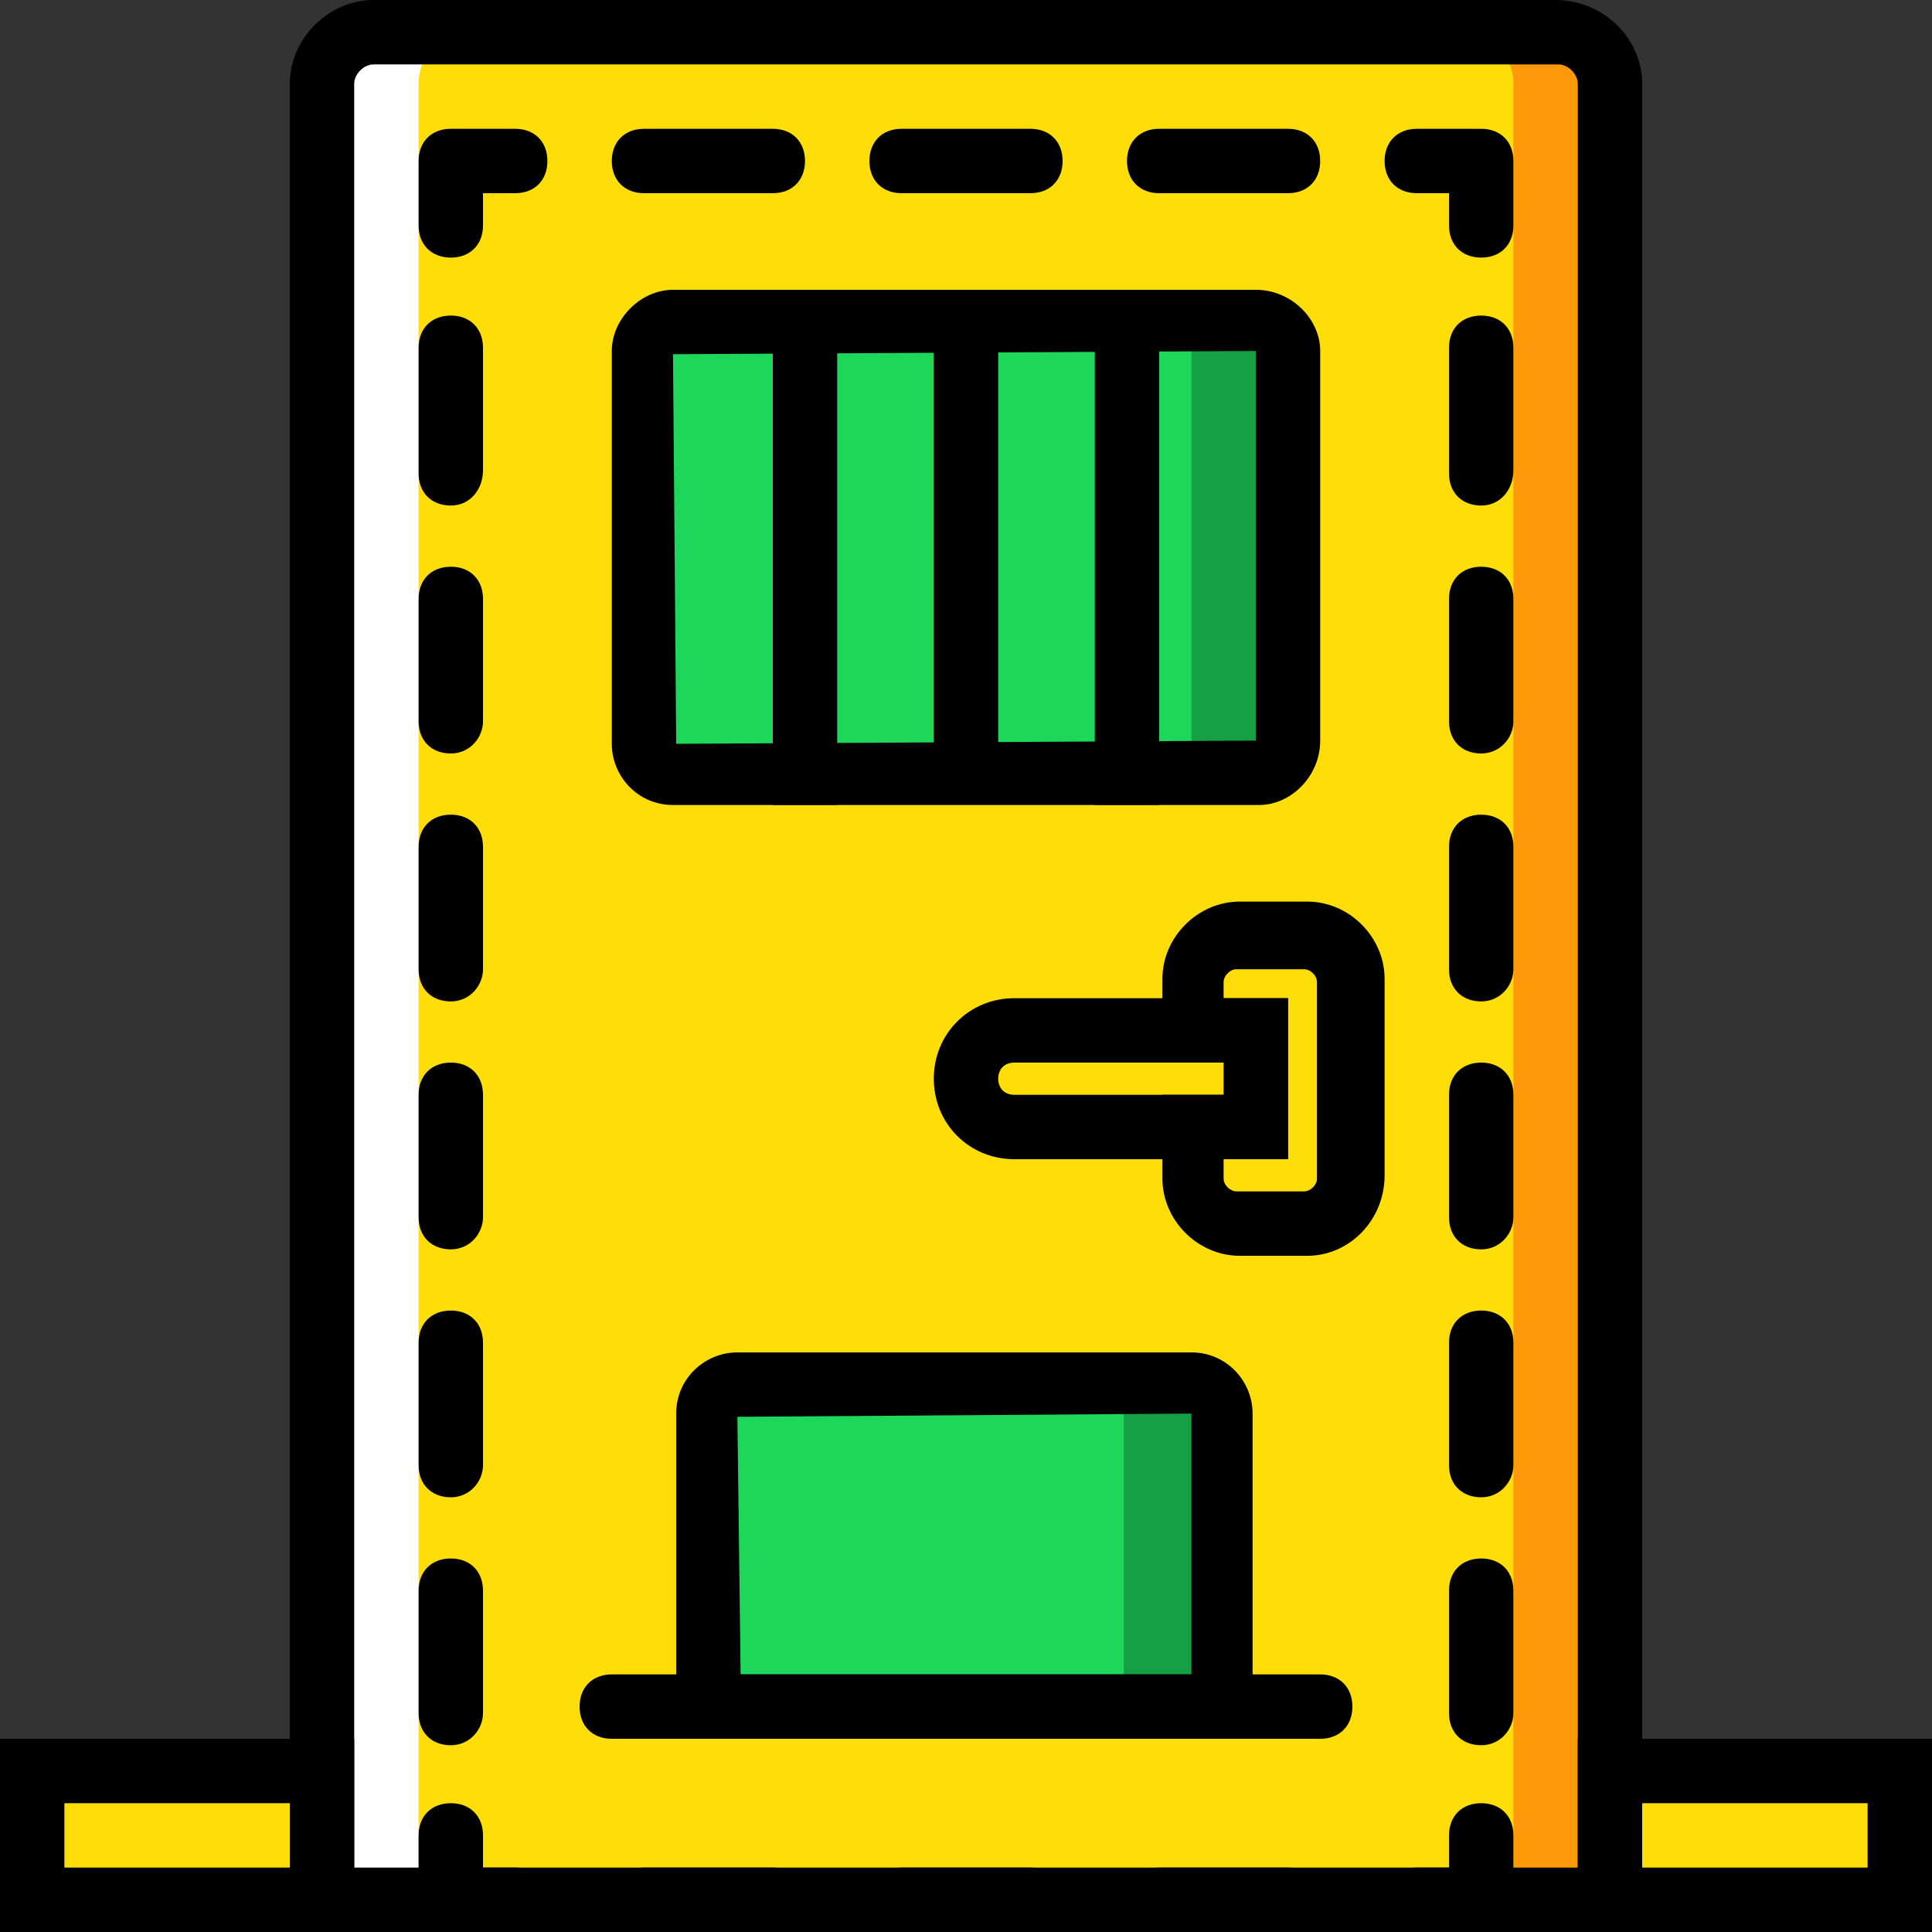
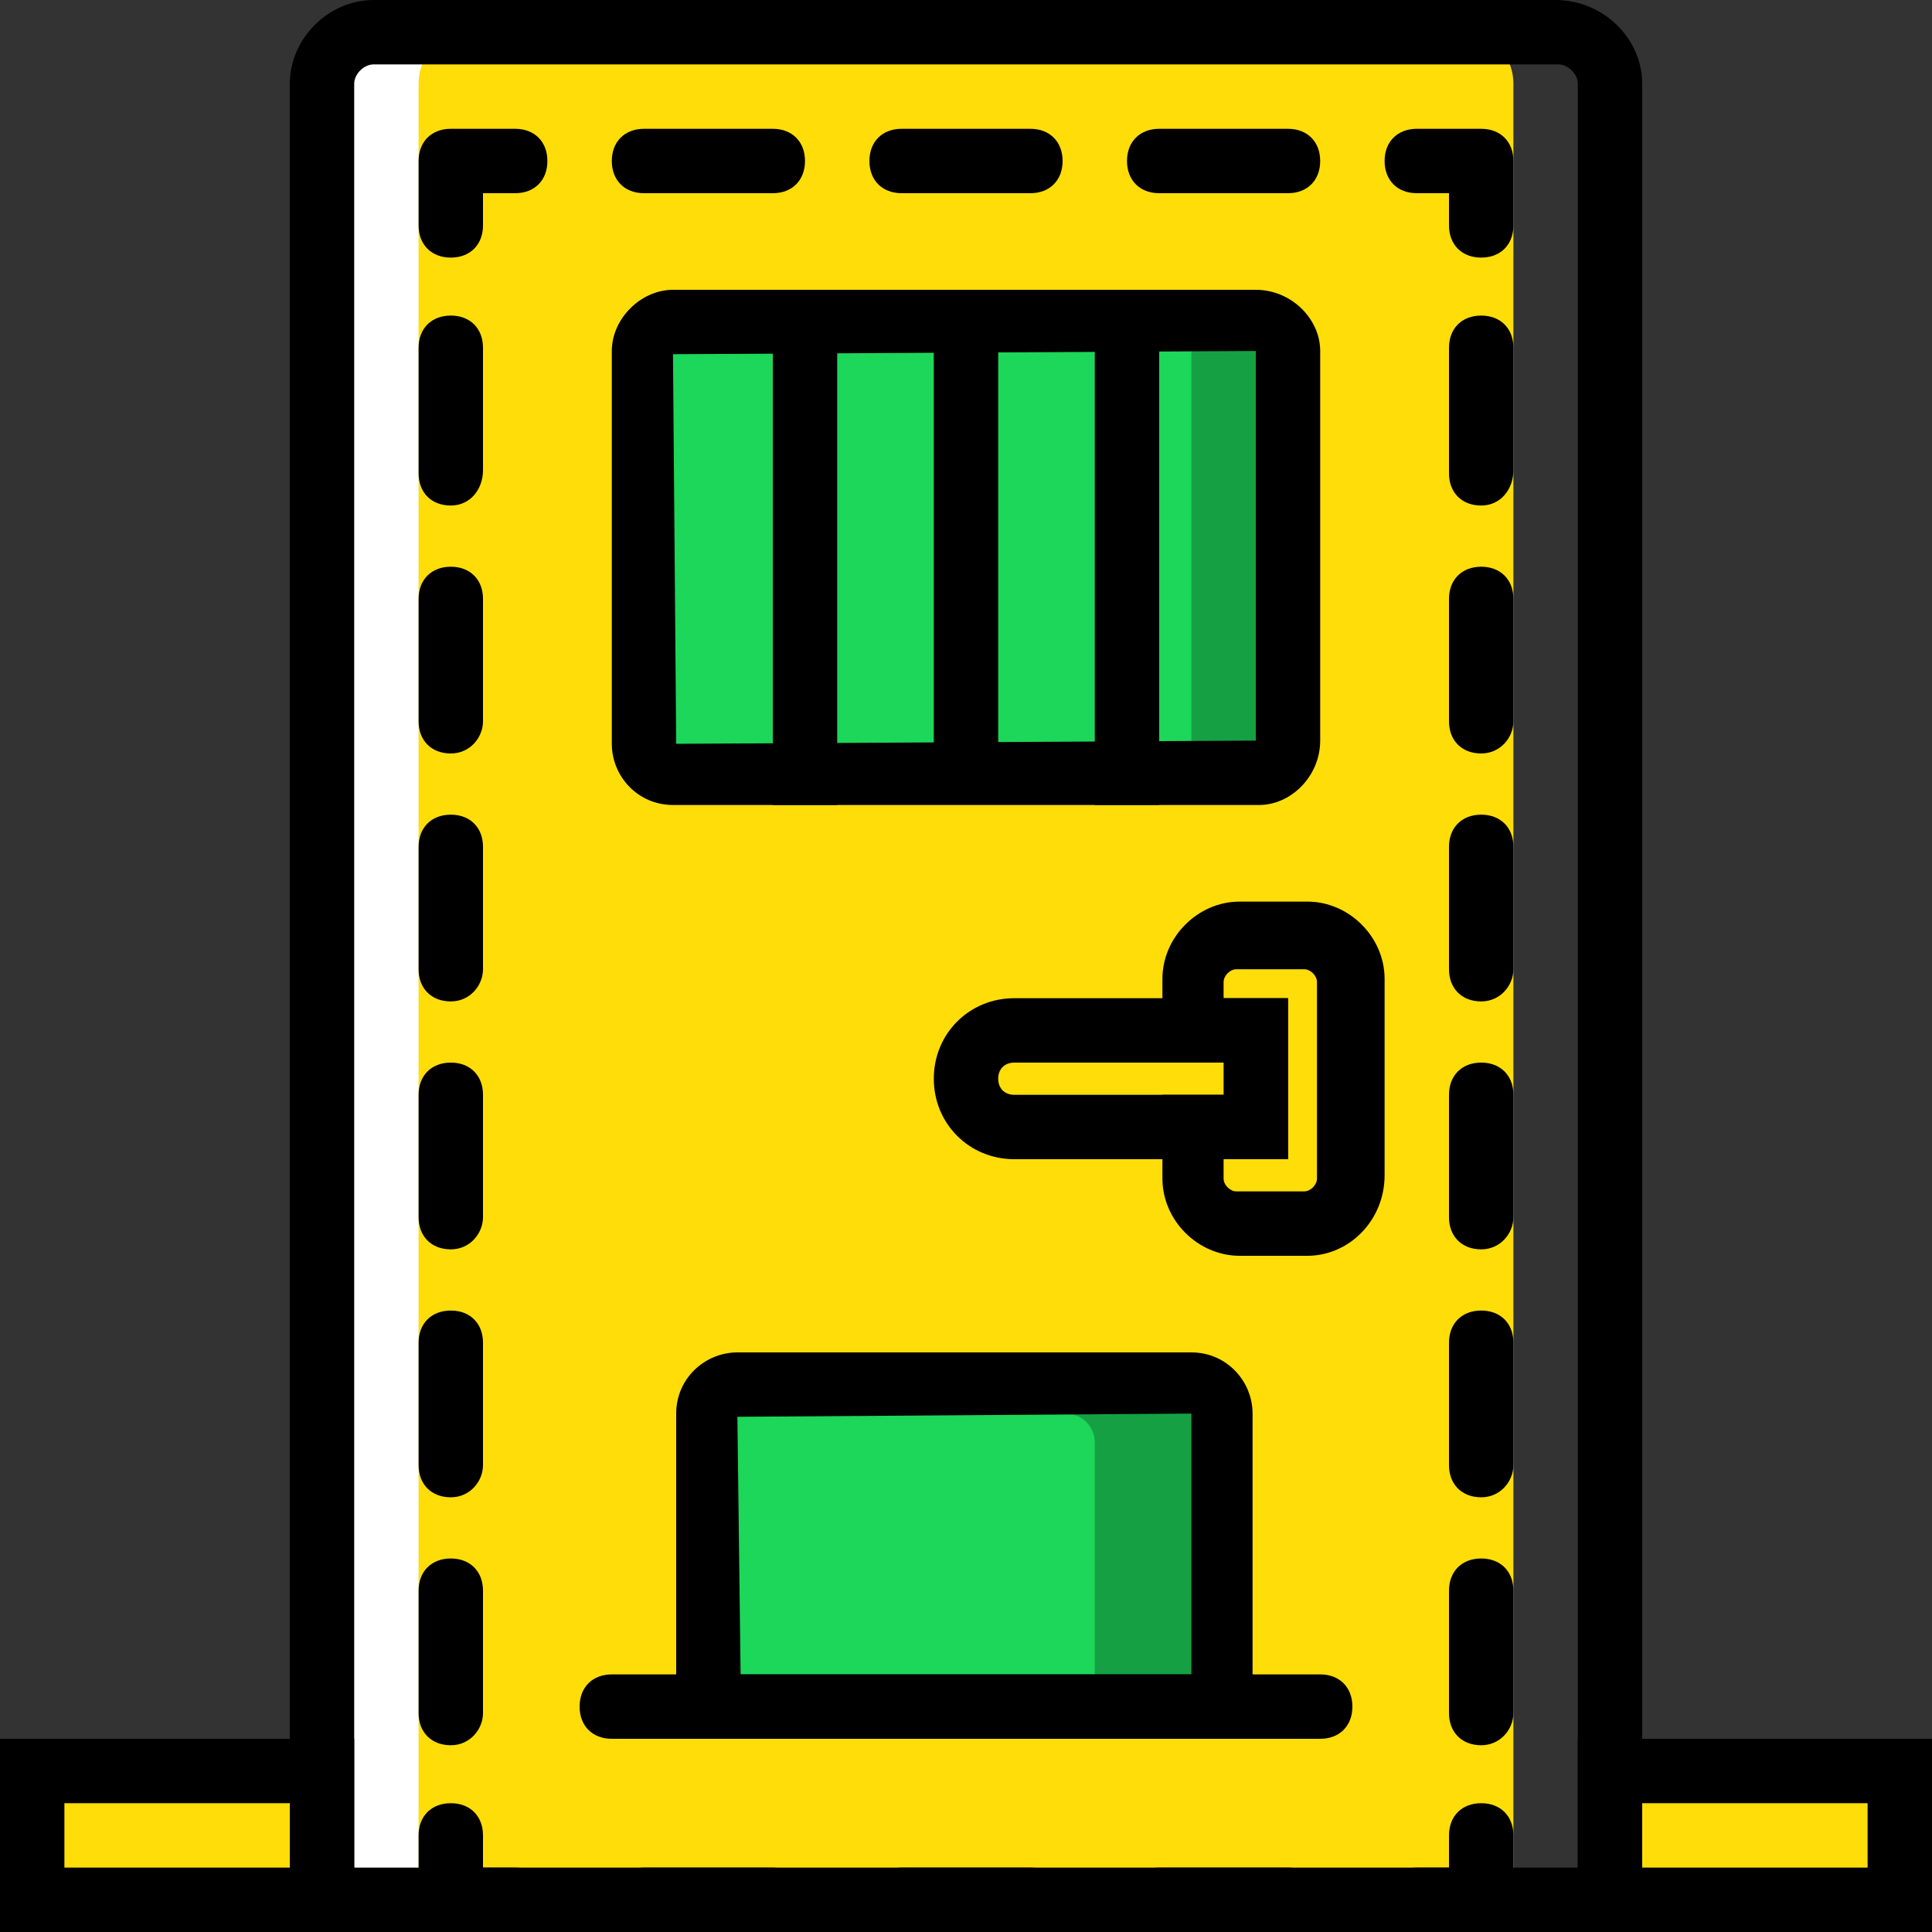
<svg xmlns="http://www.w3.org/2000/svg" version="1.1" id="Layer_1" viewBox="0 0 512 512" xml:space="preserve">
  <rect x="0" y="0" width="512" height="512" fill="#333333" stroke="none" />
  <g transform="translate(1 1)">
    <g>
      <polygon style="fill:#FFDD09;" points="7.533,502.467 84.333,502.467 84.333,468.333 7.533,468.333   " />
      <polygon style="fill:#FFDD09;" points="425.667,502.467 502.467,502.467 502.467,468.333 425.667,468.333   " />
    </g>
-     <path style="fill:#FD9808;" d="M425.667,502.467H263.533V21.187c0-7.68,5.973-13.653,13.653-13.653H411.16   c8.533,0,14.507,5.973,14.507,13.653V502.467z" />
    <path style="fill:#FFFFFF;" d="M246.467,502.467H84.333V21.187c0-7.68,5.973-13.653,13.653-13.653H231.96   c8.533,0,14.507,5.973,14.507,13.653V502.467z" />
    <path style="fill:#FFDD09;" d="M400.067,502.467H109.933V21.187c0-7.68,5.973-13.653,13.653-13.653H385.56   c8.533,0,14.507,5.973,14.507,13.653V502.467z" />
    <path style="fill:#15A143;" d="M332.653,203.8H177.347c-4.267,0-7.68-3.413-7.68-7.68V92.013c0-4.267,3.413-7.68,7.68-7.68H331.8   c5.12,0,8.533,3.413,8.533,7.68v103.253C340.333,200.387,336.92,203.8,332.653,203.8" />
    <path style="fill:#1CD759;" d="M307.053,203.8H177.347c-4.267,0-7.68-3.413-7.68-7.68V92.013c0-4.267,3.413-7.68,7.68-7.68H306.2   c5.12,0,8.533,3.413,8.533,7.68v103.253C314.733,200.387,311.32,203.8,307.053,203.8" />
    <path style="fill:#15A143;" d="M323.267,451.267H186.733v-77.653c0-4.267,3.413-7.68,7.68-7.68h120.32   c4.267,0,7.68,3.413,7.68,7.68v77.653H323.267z" />
-     <path style="fill:#1CD759;" d="M297.667,451.267H186.733v-77.653c0-4.267,3.413-7.68,7.68-7.68h94.72c4.267,0,7.68,3.413,7.68,7.68   v77.653H297.667z" />
+     <path style="fill:#1CD759;" d="M297.667,451.267H186.733v-77.653h94.72c4.267,0,7.68,3.413,7.68,7.68   v77.653H297.667z" />
    <path d="M391.533,511h-17.067c-5.12,0-8.533-3.413-8.533-8.533c0-5.12,3.413-8.533,8.533-8.533H383V485.4   c0-5.12,3.413-8.533,8.533-8.533s8.533,3.413,8.533,8.533v17.067C400.067,507.587,396.653,511,391.533,511z" />
    <path d="M340.333,511H306.2c-5.12,0-8.533-3.413-8.533-8.533c0-5.12,3.413-8.533,8.533-8.533h34.133   c5.12,0,8.533,3.413,8.533,8.533C348.867,507.587,345.453,511,340.333,511z M272.067,511h-34.133c-5.12,0-8.533-3.413-8.533-8.533   c0-5.12,3.413-8.533,8.533-8.533h34.133c5.12,0,8.533,3.413,8.533,8.533C280.6,507.587,277.187,511,272.067,511z M203.8,511   h-34.133c-5.12,0-8.533-3.413-8.533-8.533c0-5.12,3.413-8.533,8.533-8.533H203.8c5.12,0,8.533,3.413,8.533,8.533   C212.333,507.587,208.92,511,203.8,511z" />
    <path d="M135.533,511h-17.067c-5.12,0-8.533-3.413-8.533-8.533V485.4c0-5.12,3.413-8.533,8.533-8.533S127,480.28,127,485.4v8.533   h8.533c5.12,0,8.533,3.413,8.533,8.533C144.067,507.587,140.653,511,135.533,511z" />
    <path d="M118.467,461.507c-5.12,0-8.533-3.413-8.533-8.533v-32.427c0-5.12,3.413-8.533,8.533-8.533s8.533,3.413,8.533,8.533v32.427   C127,457.24,123.587,461.507,118.467,461.507z M118.467,395.8c-5.12,0-8.533-3.413-8.533-8.533V354.84   c0-5.12,3.413-8.533,8.533-8.533S127,349.72,127,354.84v32.427C127,391.533,123.587,395.8,118.467,395.8z M118.467,330.093   c-5.12,0-8.533-3.413-8.533-8.533v-32.427c0-5.12,3.413-8.533,8.533-8.533s8.533,3.413,8.533,8.533v32.427   C127,325.827,123.587,330.093,118.467,330.093z M118.467,264.387c-5.12,0-8.533-3.413-8.533-8.533v-32.427   c0-5.12,3.413-8.533,8.533-8.533s8.533,3.413,8.533,8.533v32.427C127,260.12,123.587,264.387,118.467,264.387z M118.467,198.68   c-5.12,0-8.533-3.413-8.533-8.533V157.72c0-5.12,3.413-8.533,8.533-8.533S127,152.6,127,157.72v32.427   C127,194.413,123.587,198.68,118.467,198.68z M118.467,132.973c-5.12,0-8.533-3.413-8.533-8.533V91.16   c0-5.12,3.413-8.533,8.533-8.533S127,86.04,127,91.16v32.427C127,128.707,123.587,132.973,118.467,132.973z" />
    <path d="M118.467,67.267c-5.12,0-8.533-3.413-8.533-8.533V41.667c0-5.12,3.413-8.533,8.533-8.533h17.067   c5.12,0,8.533,3.413,8.533,8.533s-3.413,8.533-8.533,8.533H127v8.533C127,63.853,123.587,67.267,118.467,67.267z" />
    <path d="M340.333,50.2H306.2c-5.12,0-8.533-3.413-8.533-8.533s3.413-8.533,8.533-8.533h34.133c5.12,0,8.533,3.413,8.533,8.533   S345.453,50.2,340.333,50.2z M272.067,50.2h-34.133c-5.12,0-8.533-3.413-8.533-8.533s3.413-8.533,8.533-8.533h34.133   c5.12,0,8.533,3.413,8.533,8.533S277.187,50.2,272.067,50.2z M203.8,50.2h-34.133c-5.12,0-8.533-3.413-8.533-8.533   s3.413-8.533,8.533-8.533H203.8c5.12,0,8.533,3.413,8.533,8.533S208.92,50.2,203.8,50.2z" />
    <path d="M391.533,67.267c-5.12,0-8.533-3.413-8.533-8.533V50.2h-8.533c-5.12,0-8.533-3.413-8.533-8.533s3.413-8.533,8.533-8.533   h17.067c5.12,0,8.533,3.413,8.533,8.533v17.067C400.067,63.853,396.653,67.267,391.533,67.267z" />
    <path d="M391.533,461.507c-5.12,0-8.533-3.413-8.533-8.533v-32.427c0-5.12,3.413-8.533,8.533-8.533s8.533,3.413,8.533,8.533v32.427   C400.067,457.24,396.653,461.507,391.533,461.507z M391.533,395.8c-5.12,0-8.533-3.413-8.533-8.533V354.84   c0-5.12,3.413-8.533,8.533-8.533s8.533,3.413,8.533,8.533v32.427C400.067,391.533,396.653,395.8,391.533,395.8z M391.533,330.093   c-5.12,0-8.533-3.413-8.533-8.533v-32.427c0-5.12,3.413-8.533,8.533-8.533s8.533,3.413,8.533,8.533v32.427   C400.067,325.827,396.653,330.093,391.533,330.093z M391.533,264.387c-5.12,0-8.533-3.413-8.533-8.533v-32.427   c0-5.12,3.413-8.533,8.533-8.533s8.533,3.413,8.533,8.533v32.427C400.067,260.12,396.653,264.387,391.533,264.387z M391.533,198.68   c-5.12,0-8.533-3.413-8.533-8.533V157.72c0-5.12,3.413-8.533,8.533-8.533s8.533,3.413,8.533,8.533v32.427   C400.067,194.413,396.653,198.68,391.533,198.68z M391.533,132.973c-5.12,0-8.533-3.413-8.533-8.533V91.16   c0-5.12,3.413-8.533,8.533-8.533s8.533,3.413,8.533,8.533v32.427C400.067,128.707,396.653,132.973,391.533,132.973z" />
    <path d="M92.867,511H-1v-51.2h93.867V511z M16.067,493.933H75.8v-17.067H16.067V493.933z" />
    <path d="M511,511h-93.867v-51.2H511V511z M434.2,493.933h59.733v-17.067H434.2V493.933z" />
    <path d="M340.333,306.2H267.8c-11.947,0-21.333-9.387-21.333-21.333c0-11.947,9.387-21.333,21.333-21.333h72.533V306.2z    M267.8,280.6c-2.56,0-4.267,1.707-4.267,4.267c0,2.56,1.707,4.267,4.267,4.267h55.467V280.6H267.8z" />
    <path d="M345.453,331.8h-17.92c-11.093,0-20.48-9.387-20.48-20.48v-22.187h17.067V280.6h-17.067v-22.187   c0-11.093,9.387-20.48,20.48-20.48h17.92c11.093,0,20.48,9.387,20.48,20.48v52.053C365.933,322.413,356.547,331.8,345.453,331.8z    M323.267,306.2v5.12c0,1.707,1.707,3.413,3.413,3.413h17.92c1.707,0,3.413-1.707,3.413-3.413v-52.053   c0-1.707-1.707-3.413-3.413-3.413h-17.92c-1.707,0-3.413,1.707-3.413,3.413v4.267h17.067V306.2H323.267z" />
    <path d="M332.653,212.333H177.347c-9.387,0-16.213-7.68-16.213-16.213V92.013c0-8.533,7.68-16.213,16.213-16.213H331.8   c9.387,0,17.067,7.68,17.067,16.213v103.253C348.867,204.653,341.187,212.333,332.653,212.333z M331.8,92.013l-154.453,0.853   L178.2,196.12l153.6-0.853V92.013z M332.653,195.267L332.653,195.267L332.653,195.267z" />
    <rect x="203.8" y="84.333" width="17.067" height="128" />
    <rect x="289.133" y="84.333" width="17.067" height="128" />
    <rect x="246.467" y="84.333" width="17.067" height="119.467" />
    <path d="M331.8,459.8H178.2v-86.187c0-9.387,7.68-16.213,16.213-16.213h120.32c9.387,0,16.213,7.68,16.213,16.213V459.8H331.8z    M195.267,442.733h119.467v-69.12l-120.32,0.853L195.267,442.733z" />
    <path d="M348.867,459.8H161.133c-5.12,0-8.533-3.413-8.533-8.533s3.413-8.533,8.533-8.533h187.733c5.12,0,8.533,3.413,8.533,8.533   S353.987,459.8,348.867,459.8z" />
    <path d="M434.2,511H75.8V21.187C75.8,9.24,86.04-1,97.987-1H411.16c12.8,0,23.04,10.24,23.04,22.187V511z M92.867,493.933h324.267   V21.187c0-2.56-2.56-5.12-5.12-5.12H97.987c-2.56,0-5.12,2.56-5.12,5.12V493.933z" />
  </g>
</svg>